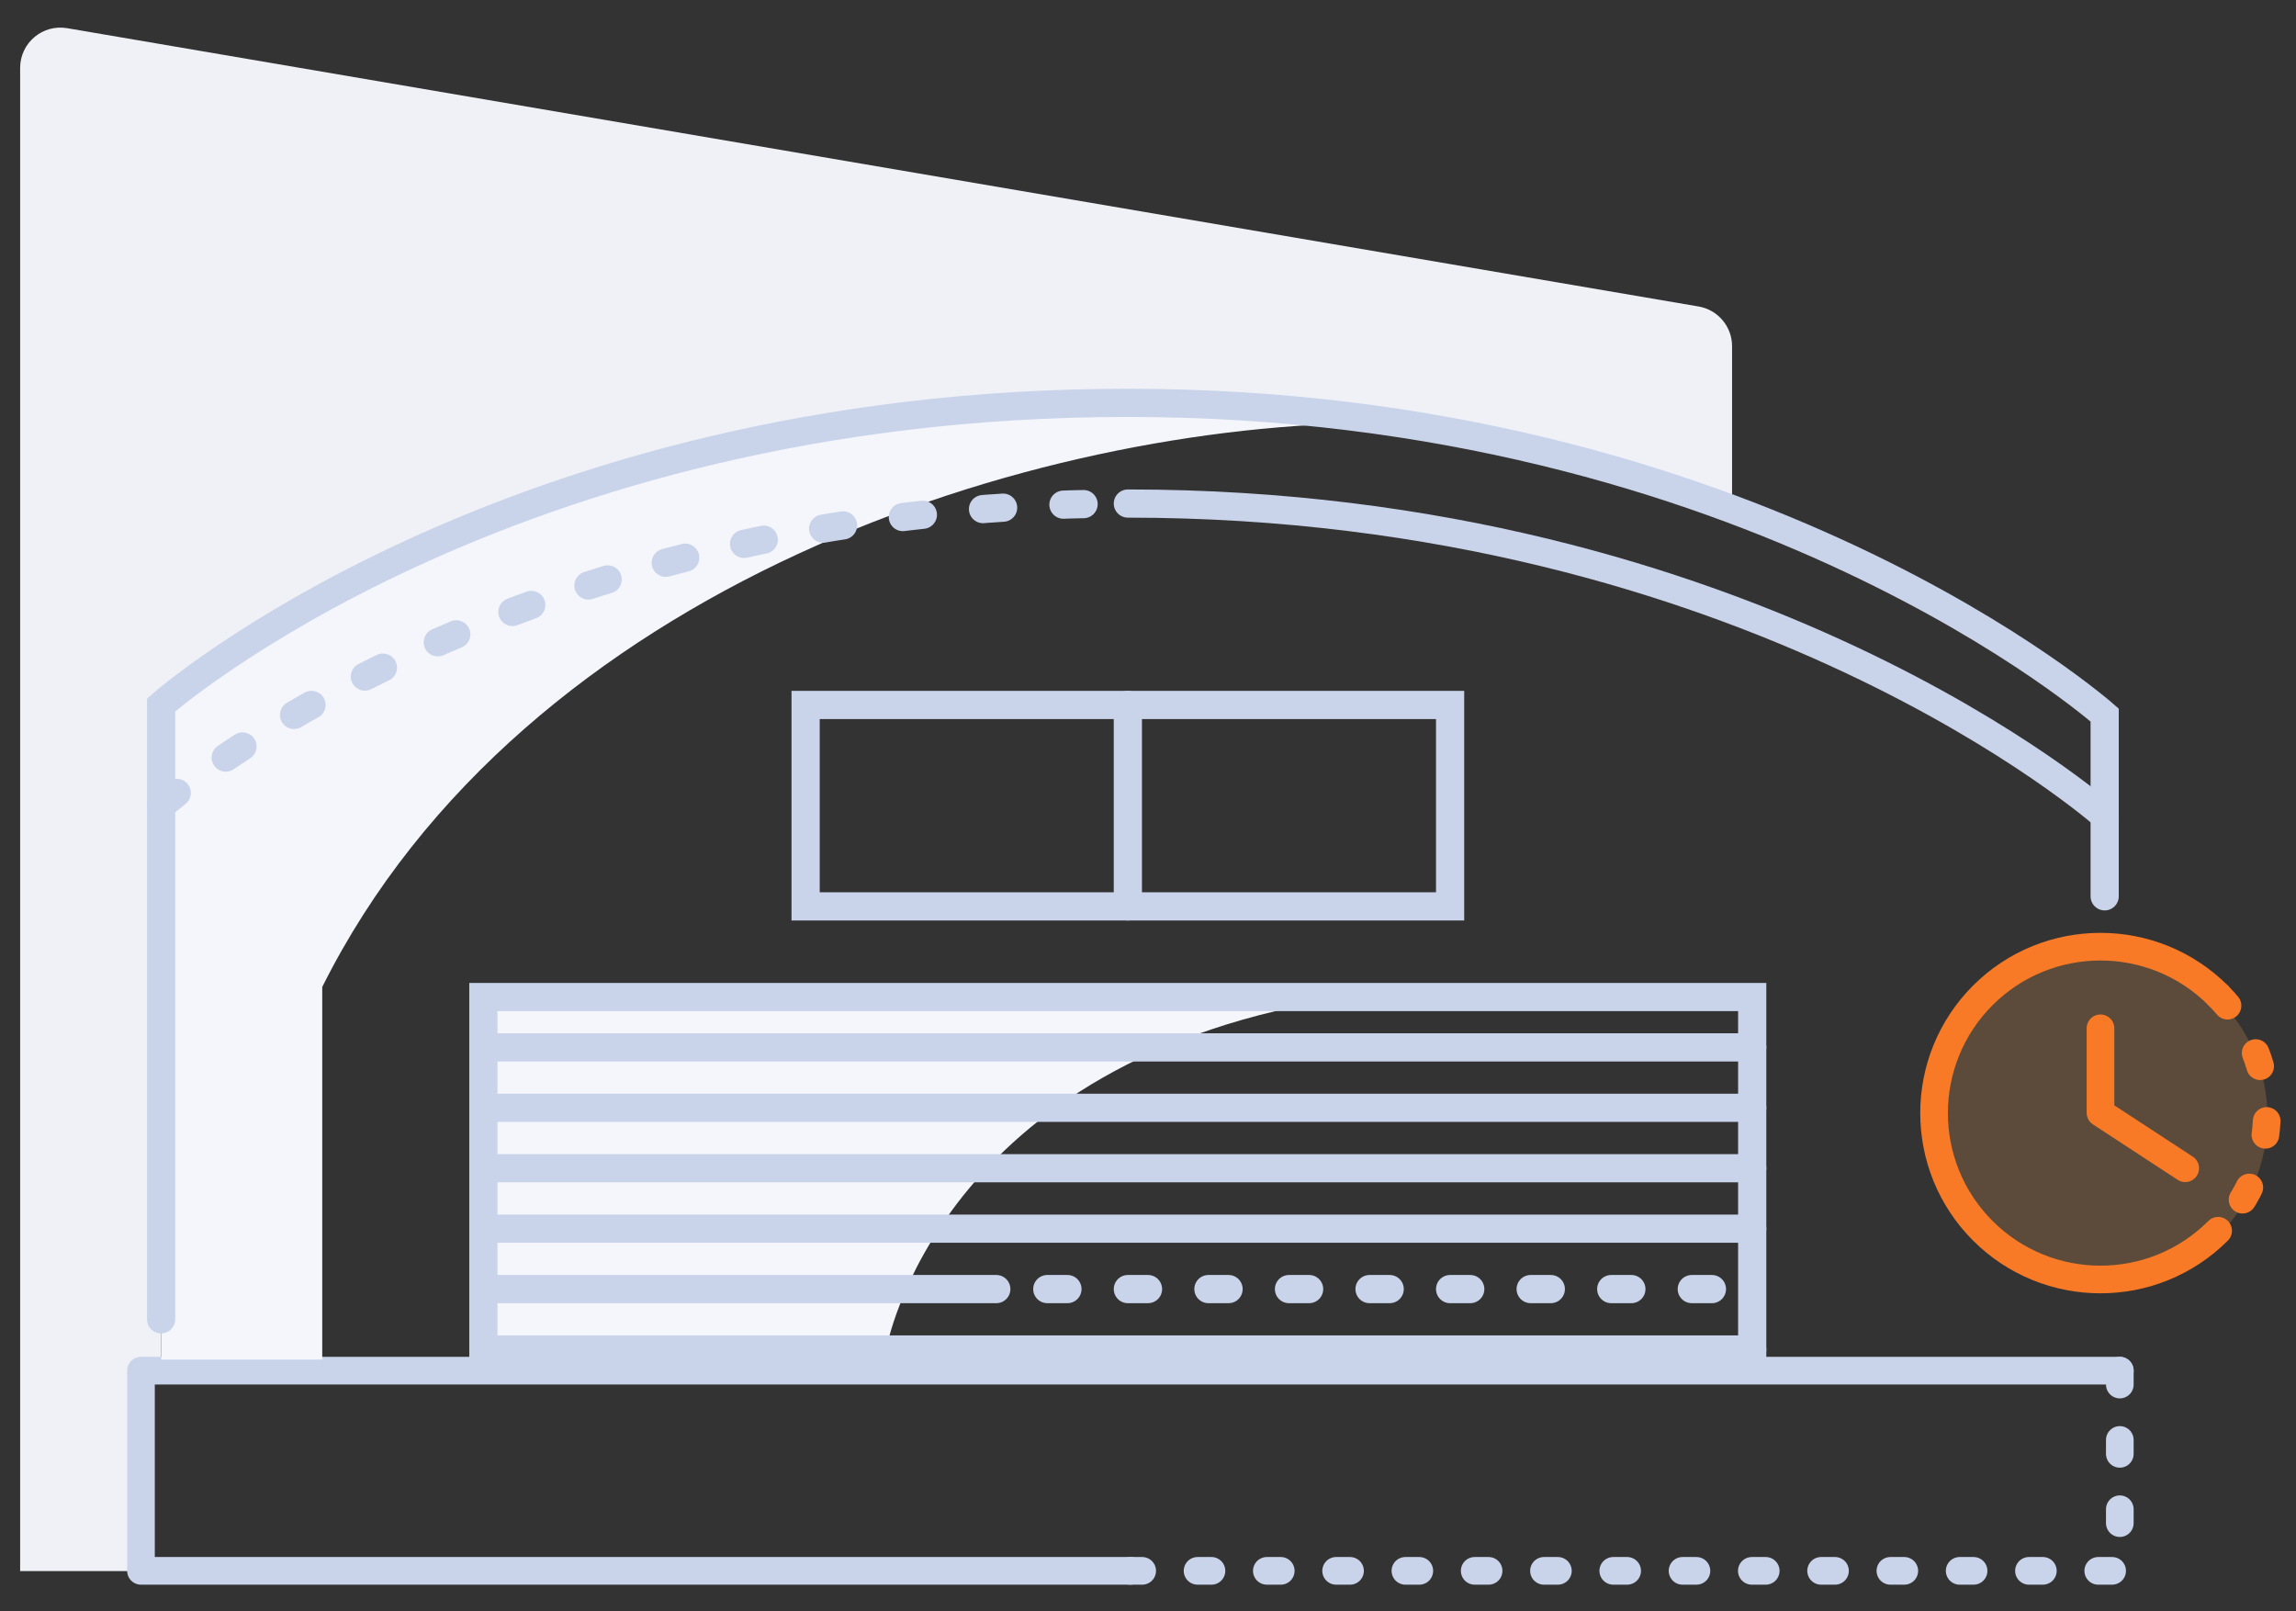
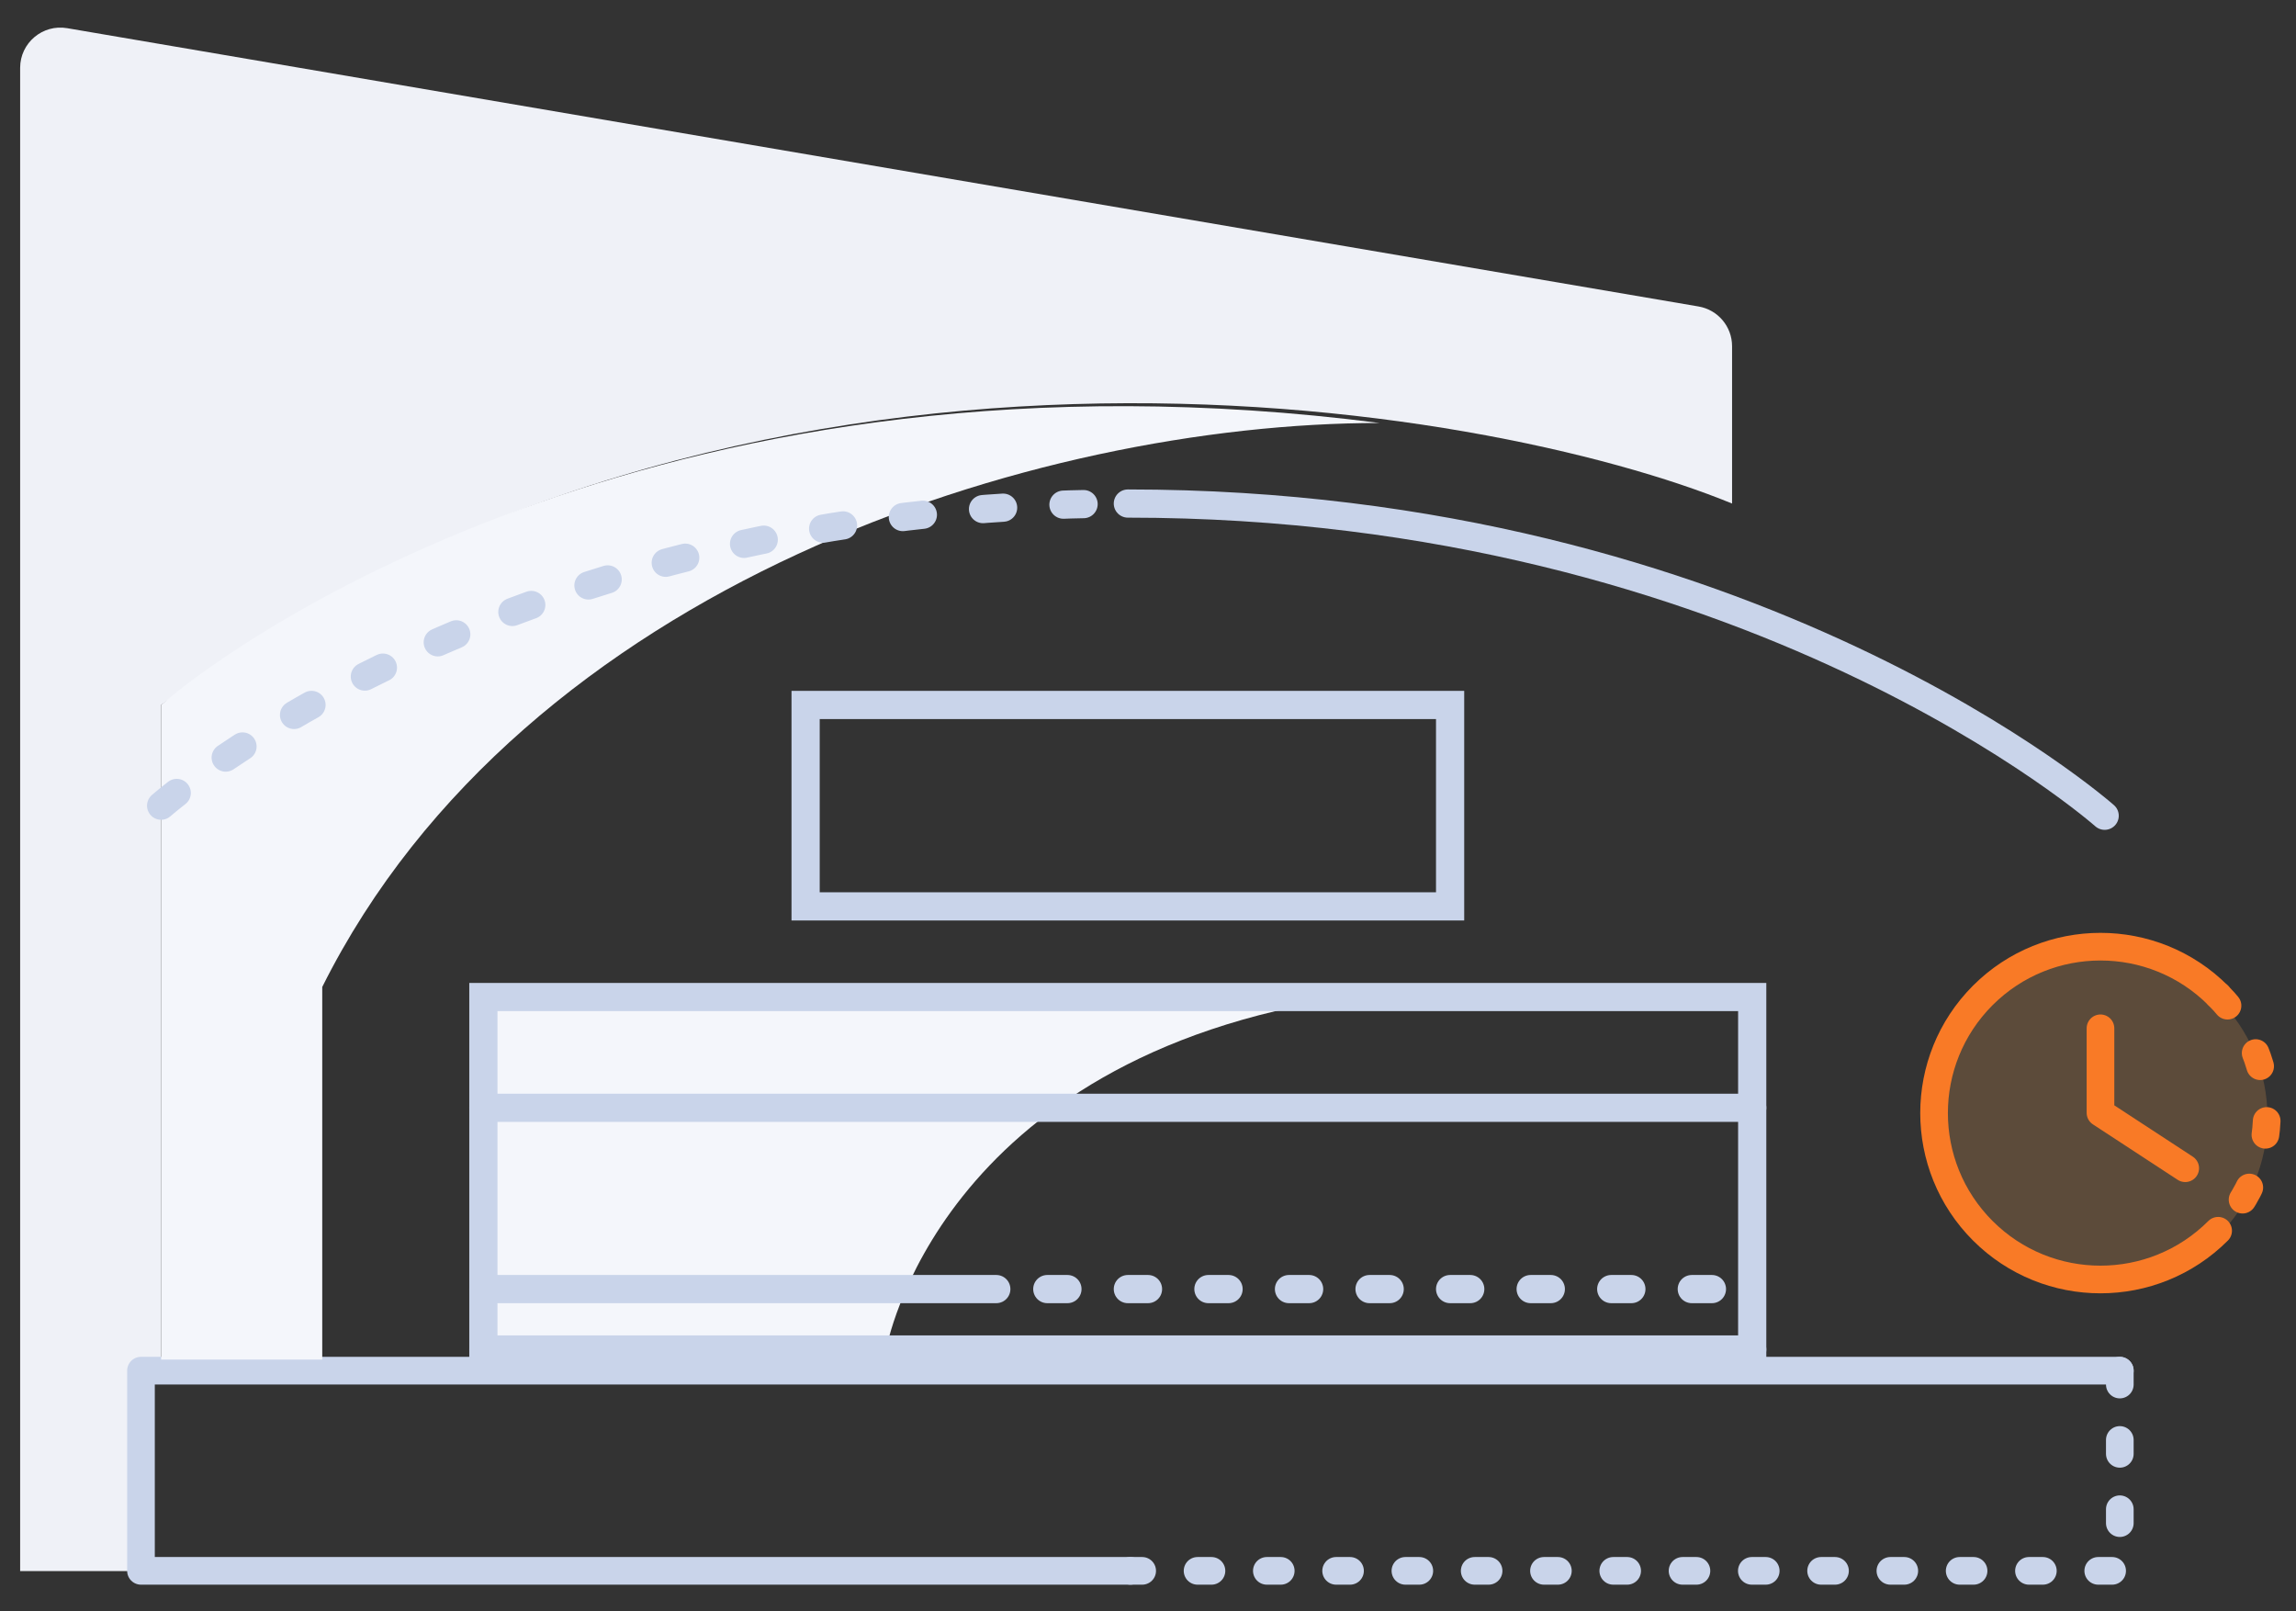
<svg xmlns="http://www.w3.org/2000/svg" width="114" height="80" viewBox="0 0 114 80" fill="none">
  <rect x="0" y="0" width="114" height="80" fill="#333333" stroke="none" />
  <path fill-rule="evenodd" clip-rule="evenodd" d="M112.584 55.477C112.584 60.057 108.871 63.769 104.292 63.769C99.712 63.769 96 60.057 96 55.477C96 50.897 99.712 47.185 104.292 47.185C108.871 47.185 112.584 50.897 112.584 55.477" fill="#FFAB56" fill-opacity="0.2" />
  <path d="M110.134 49.42C113.36 52.646 113.36 57.877 110.134 61.105" stroke="#F97A26" stroke-width="1.373" stroke-linecap="round" stroke-linejoin="round" stroke-dasharray="0.69 2.75 0.69 2.75 0.69 2.75" />
  <path d="M110.134 61.104C106.908 64.33 101.676 64.33 98.449 61.104C95.223 57.878 95.223 52.647 98.449 49.419C101.676 46.194 106.908 46.194 110.134 49.419" stroke="#F97A26" stroke-width="1.373" stroke-linecap="round" stroke-linejoin="round" />
  <path d="M104.292 51.053V55.248L108.5 58" stroke="#F97A26" stroke-width="1.373" stroke-linecap="round" stroke-linejoin="round" />
  <path d="M105.252 68.05V77.989H56.126" stroke="#C9D4EA" stroke-width="1.373" stroke-linecap="round" stroke-linejoin="round" stroke-dasharray="0.69 2.75 0.69 2.75 0.69 2.75" />
  <path d="M84.336 15.216L3.336 1.399C2.115 1.19 1 2.131 1 3.37V78H7V68H8V35C37 13.5 73.833 20 86 25V17.188C86 16.213 85.297 15.38 84.336 15.216Z" fill="#EFF1F7" />
  <path d="M24 49.5V67H44C44 67 46.5 52.5 67 49.5H24Z" fill="#F4F6FB" />
  <path d="M56.126 77.989H7V68.05H105.252" stroke="#C9D4EA" stroke-width="1.373" stroke-linecap="round" stroke-linejoin="round" />
  <rect x="40" y="35" width="32" height="10" stroke="#C9D4EA" stroke-width="1.4" />
  <path d="M24 67.5V49.5H87V67.5" stroke="#C9D4EA" stroke-width="1.4" stroke-linecap="round" />
-   <path d="M24 52H87" stroke="#C9D4EA" stroke-width="1.4" stroke-linecap="round" />
  <path d="M24 55H87" stroke="#C9D4EA" stroke-width="1.4" stroke-linecap="round" />
-   <path d="M24 58H87" stroke="#C9D4EA" stroke-width="1.4" stroke-linecap="round" />
  <path d="M24 64H49.468" stroke="#C9D4EA" stroke-width="1.4" stroke-linecap="round" />
  <path d="M52 64L85 64" stroke="#C9D4EA" stroke-width="1.4" stroke-linecap="round" stroke-dasharray="1 3" />
-   <path d="M24 61H87" stroke="#C9D4EA" stroke-width="1.4" stroke-linecap="round" />
  <path d="M24 67H87" stroke="#C9D4EA" stroke-width="1.4" stroke-linecap="round" />
-   <path d="M16 49V67.5H8V35C12 31.5 33.5 16.5 68.5 21C51.5 21 26 29 16 49Z" fill="#F4F6FB" />
-   <path d="M8 65.5V35C8 35 25 20 56 20C87 20 104.5 35.5 104.5 35.5V44.5" stroke="#C9D4EA" stroke-width="1.4" stroke-linecap="round" />
+   <path d="M16 49V67.5H8V35C12 31.5 33.5 16.5 68.5 21C51.5 21 26 29 16 49" fill="#F4F6FB" />
  <path d="M56 25C87 25 104.5 40.5 104.5 40.5" stroke="#C9D4EA" stroke-width="1.4" stroke-linecap="round" />
  <path d="M8 40C8 40 25 25 56 25" stroke="#C9D4EA" stroke-width="1.4" stroke-linecap="round" stroke-dasharray="1 3" />
-   <path d="M56 35V45" stroke="#C9D4EA" stroke-width="1.4" stroke-linecap="round" />
</svg>